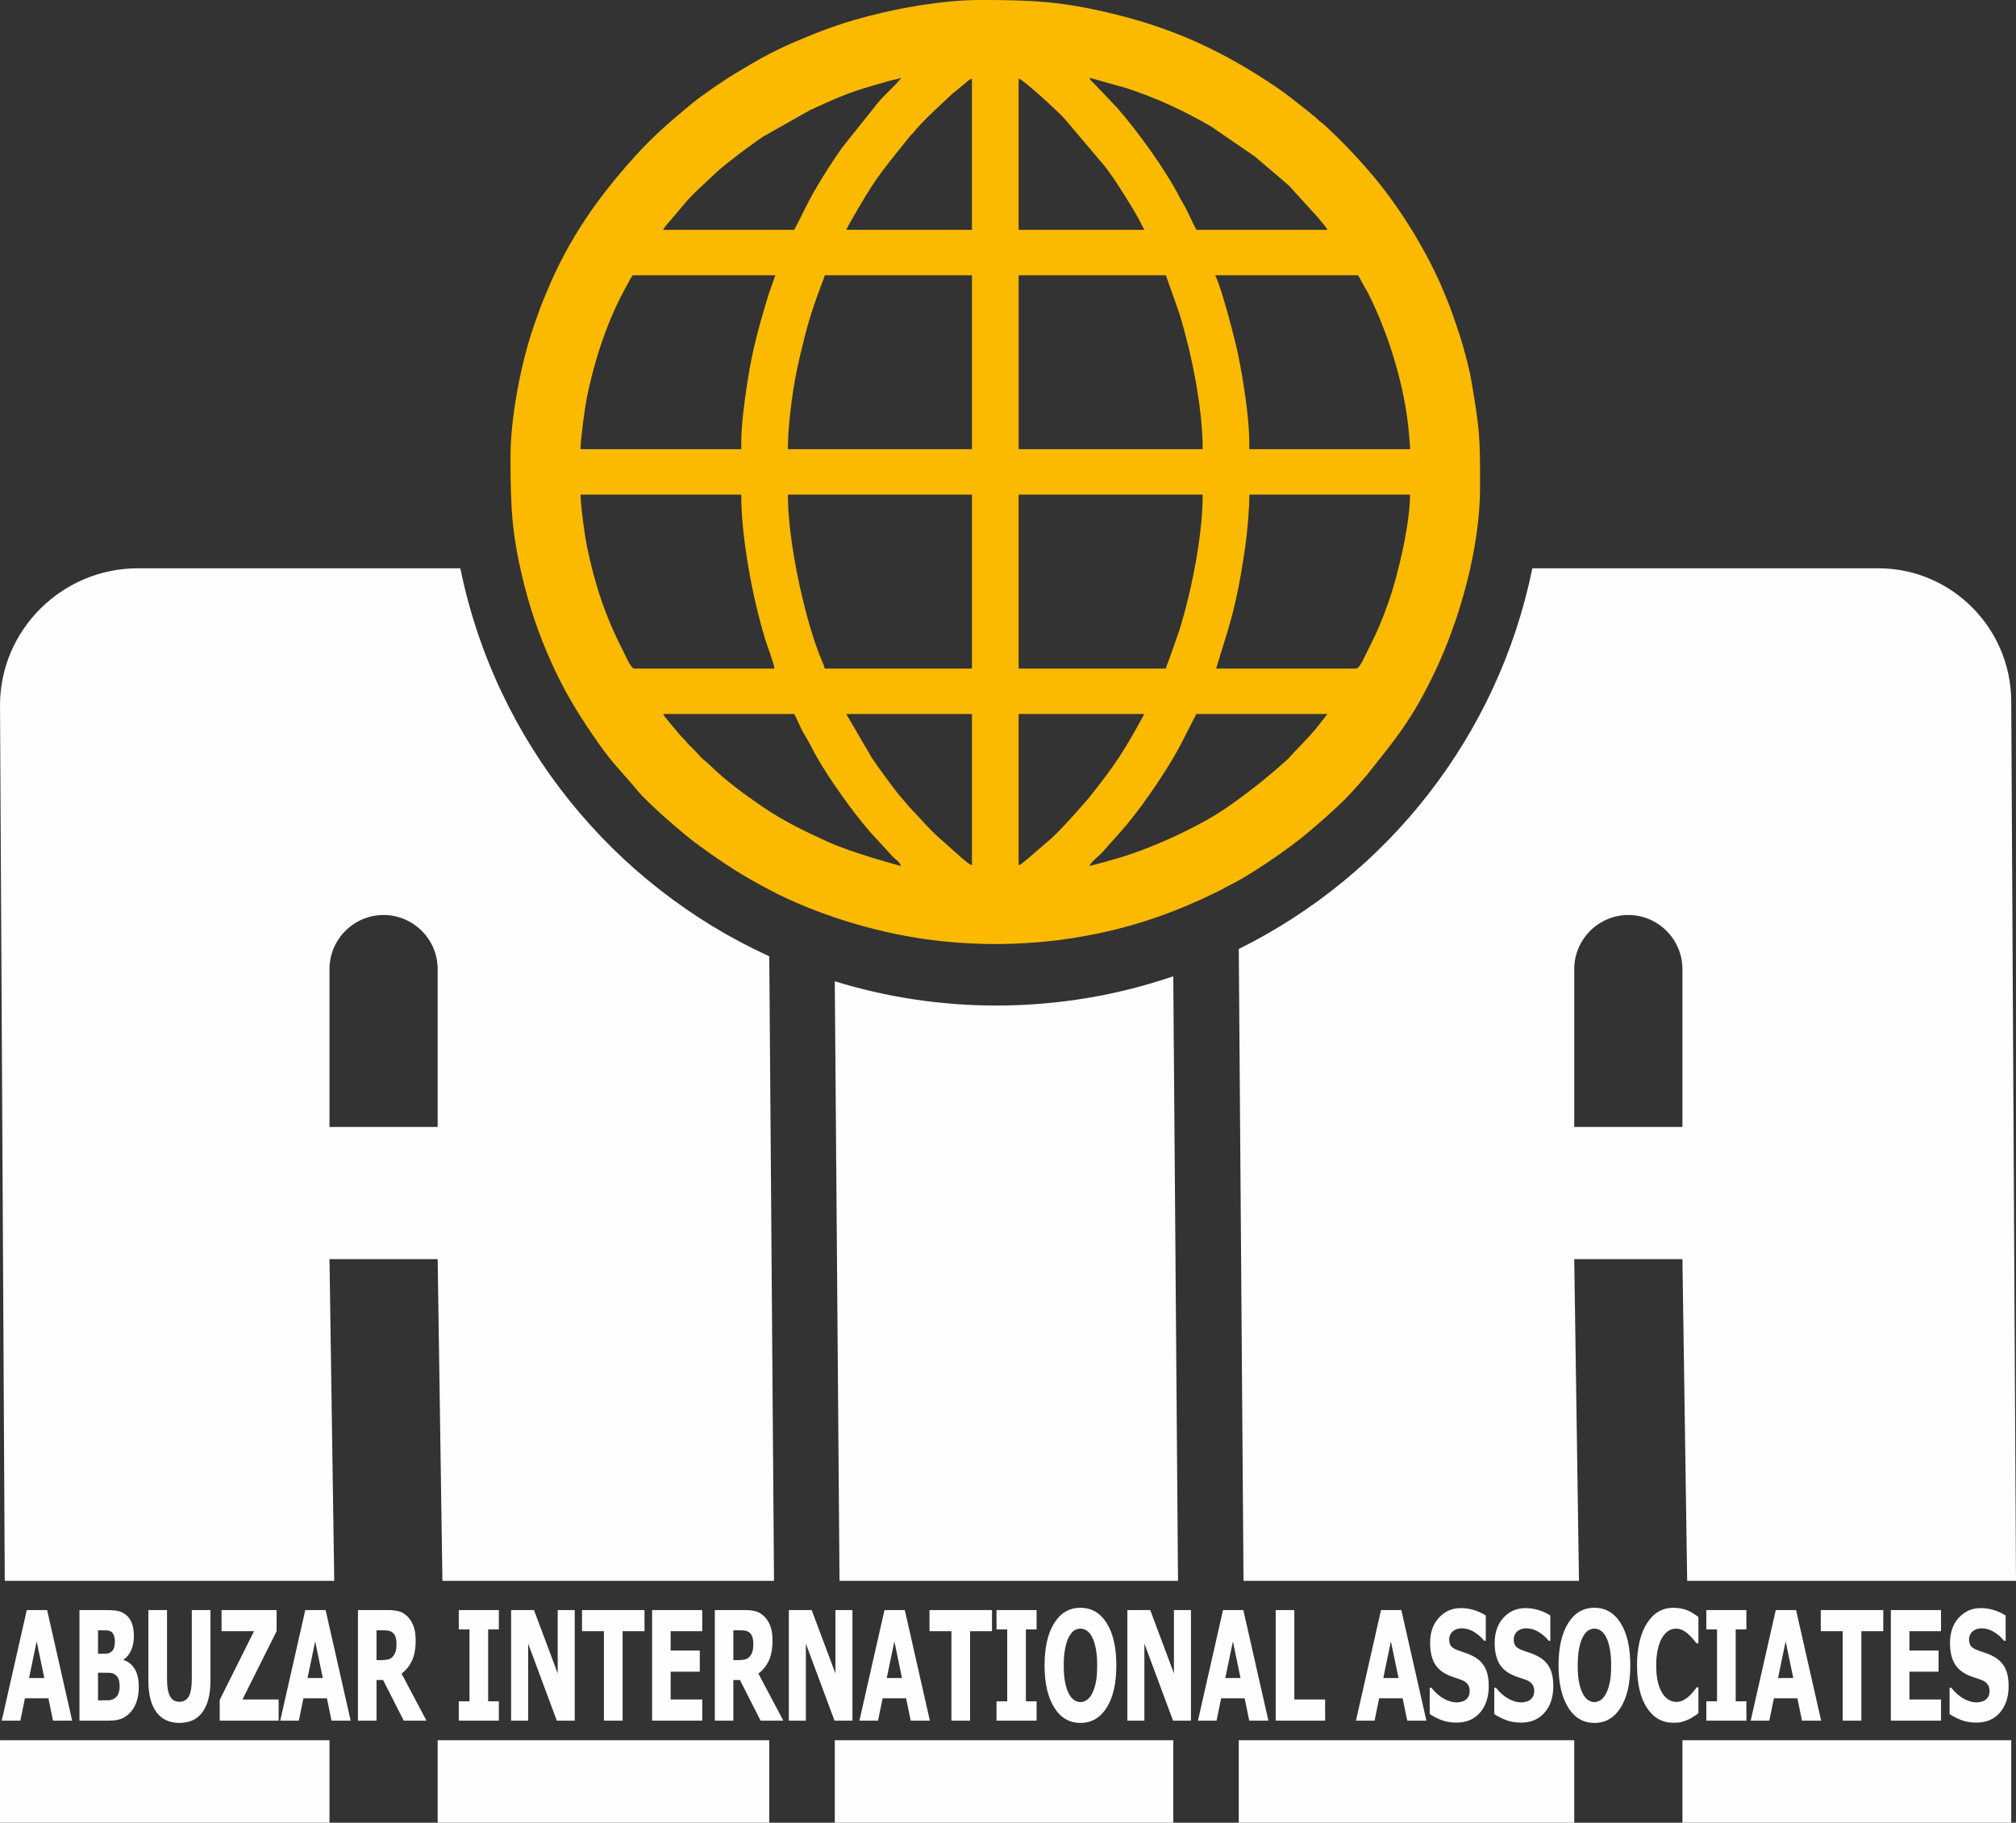
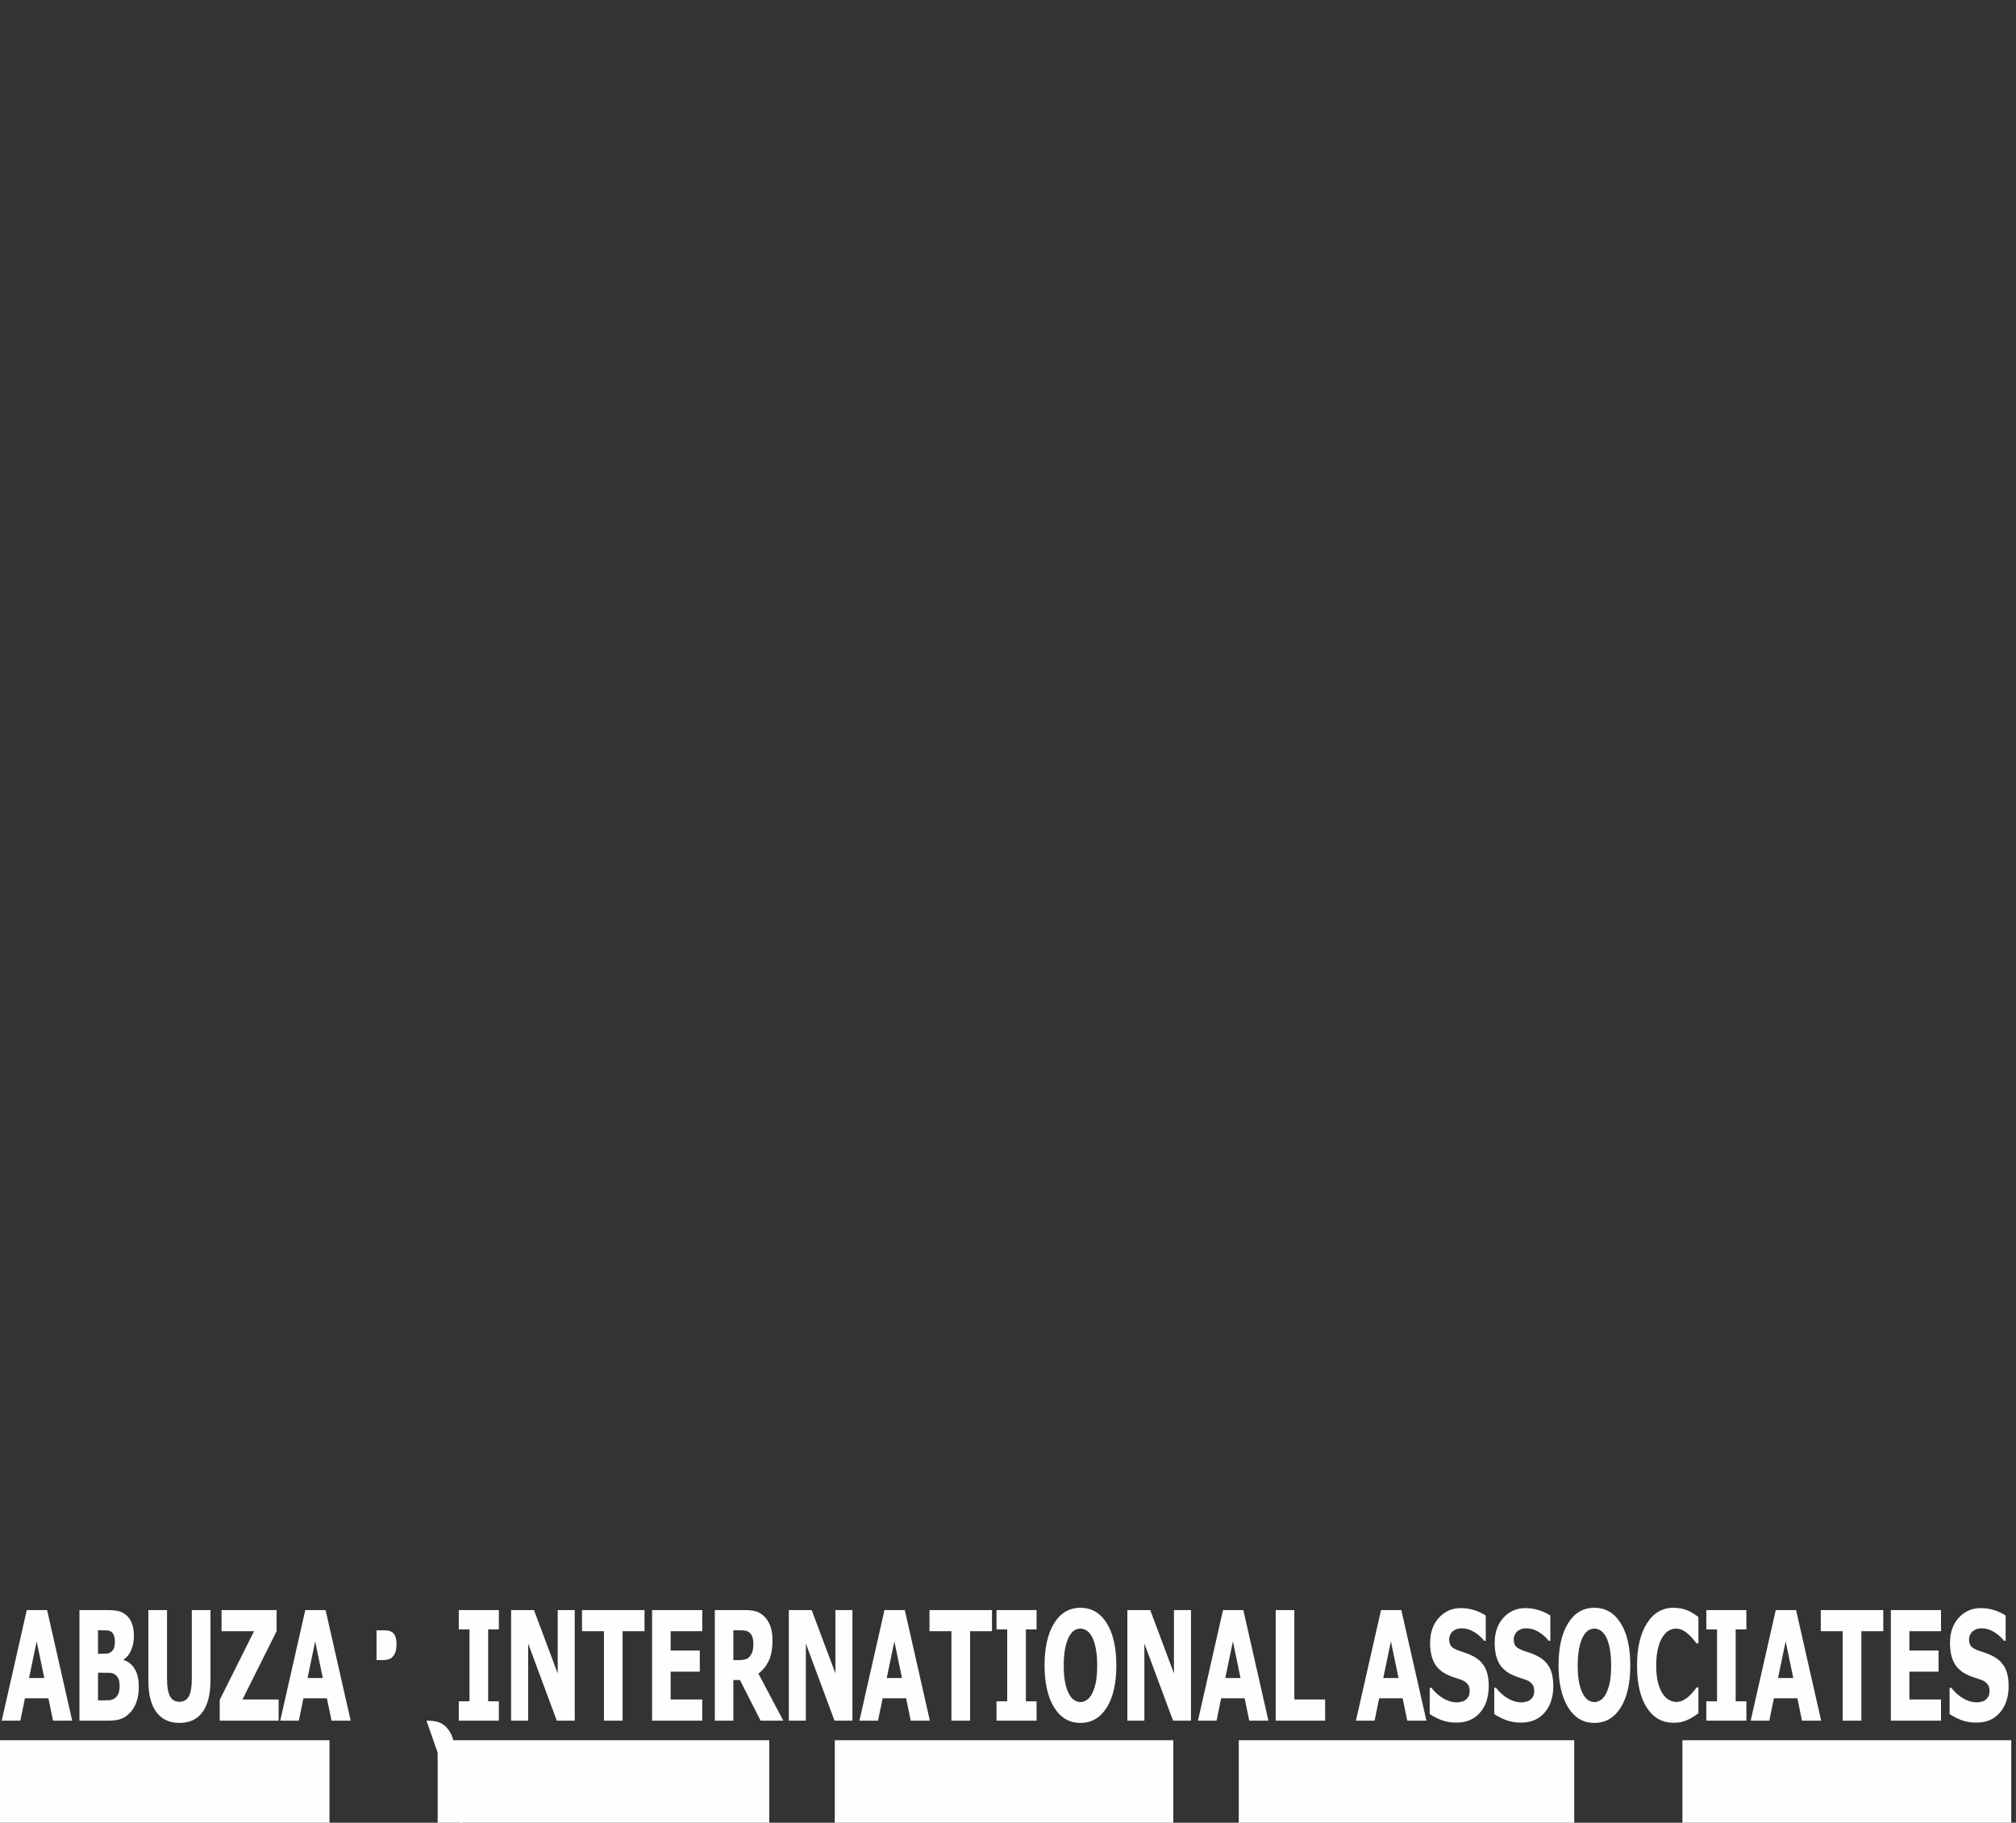
<svg xmlns="http://www.w3.org/2000/svg" xml:space="preserve" width="15.719in" height="14.214in" version="1.1" style="shape-rendering:geometricPrecision; text-rendering:geometricPrecision; image-rendering:optimizeQuality; fill-rule:evenodd; clip-rule:evenodd" viewBox="0 0 9454.05 8549.02">
  <rect x="0" y="0" width="9454.05" height="8549.02" fill="#333333" stroke="none" />
  <defs>
    <style type="text/css"> .fil0 {fill:#FEFEFE} .fil1 {fill:#FBBA00} .fil2 {fill:#FEFEFE;fill-rule:nonzero} </style>
  </defs>
  <g id="Layer_x0020_1">
    <g id="_1903360964176">
-       <path class="fil0" d="M645.71 2665.52l1513.02 0c165.3,811.77 714,1484.1 1448.75,1819.81l22.22 2929.3 -1555.03 0 -22.24 -1508.89 -507.33 0 22.24 1508.89 -1545.07 0 -22.24 -4103.41c-1.91,-355.14 290.53,-645.7 645.7,-645.7zm1406.71 2620.38l0 -740.63c0,-139.55 -114.13,-253.68 -253.65,-253.68l-0.03 0c-139.52,0 -253.65,114.13 -253.65,253.68l0 740.63 507.33 0zm5330.04 0l507.34 0 0 -740.63c0,-139.55 -114.13,-253.68 -253.65,-253.68l-0.03 0c-139.52,0 -253.65,114.13 -253.65,253.68l0 740.63zm507.34 619.84l-507.34 0 22.22 1508.89 -1573.17 0 -22.22 -2963.68c698.41,-345.93 1216.84,-1000.45 1376.7,-1785.43l1623.23 0c342.42,0 620.74,280.21 622.6,622.63l22.24 4126.48 -1542.02 0 -22.24 -1508.89zm-2387.73 -1326.74l22.22 2835.64 -1587.36 0 -22.22 -2812.18c239.49,73.93 493.92,113.77 757.66,113.77 290.37,0 569.5,-48.28 829.71,-137.23z" />
      <path class="fil0" d="M3607.46 8162.16l0 386.86 -1555.05 0 0 -386.86 1555.05 0zm-2062.38 0l0 386.86 -1545.08 0 0 -386.86 1545.08 0zm5837.35 0l0 386.86 -1573.17 0 0 -386.86 1573.17 0zm2049.37 0l0 386.86 -1542.02 0 0 -386.86 1542.02 0zm-3929.75 0l0 386.86 -1587.36 0 0 -386.86 1587.36 0z" />
-       <path class="fil1" d="M3968.57 3348.86l589.41 0 0 709.12c-13.94,-3.62 -34.04,-23.5 -46.35,-32.76 -10.02,-7.54 -12.61,-10.95 -22.03,-19.54 -72.59,-66.14 -96.06,-80.03 -166.36,-157.75l-58.18 -62.22c-13.51,-16.83 -24.39,-28.59 -38.38,-44.61 -32.85,-37.63 -113.34,-149.31 -137.74,-185.61l-120.35 -206.64zm1140.92 713.22c5.87,-21.39 47.25,-46.85 71.57,-77.88l72.51 -81.07c86.12,-96.17 187.59,-245.16 251.48,-353.6 38.14,-64.73 73.45,-141.83 105.43,-200.67l614.67 0 -49.19 62.78c-39.73,47.98 -66.57,73.36 -107.3,116.88 -2.16,2.31 -3.39,3.62 -6.04,6.41l-21.62 24.04c-93.68,83.95 -181.79,155.26 -287.39,228.47 -130.93,90.77 -357.86,193.17 -506.65,236.33 -16.35,4.74 -30.49,9.03 -45.34,13.24l-92.12 25.08zm-332.59 -4.1l0 -709.12 589.41 0c-89.98,165.57 -134.81,237.06 -256.79,389.43 -11.45,14.3 -23.85,27.44 -36.62,42.23 -37.51,43.46 -118.47,133.15 -158.31,165.58l-89.58 76.74c-13.78,10.49 -33.02,31.22 -48.11,35.14zm-1667.18 -709.12l614.67 0c17.54,32.28 30.13,67.87 49.71,99.17 19.52,31.2 35.46,65.86 54.2,98.89 62.54,110.22 168.97,259.09 251.04,354.03l109.21 119.11c13.05,12.71 31.81,23.67 36.84,42.01 -4.35,-2.03 -220.59,-57.95 -342.43,-113.39 -104.42,-47.52 -205.26,-95.89 -299.22,-159.56 -90.27,-61.17 -180.31,-127.01 -256.13,-201.51 -26.9,-26.43 -26.77,-18.72 -53.69,-50.2l-3.81 -4.48c-18.89,-21.83 -38.14,-35.76 -56.9,-59.37 -9.58,-12.06 -16.29,-16 -25.92,-28.05 -10.18,-12.74 -16.61,-19.46 -26.49,-31.6 -14.34,-17.63 -41.38,-47.22 -51.07,-65.05zm2357.63 -213.15l-690.45 0 0 -815.7 863.06 0c0,194.64 -52.07,448.53 -107.94,632.72l-48.32 137.41c-5.52,14.81 -12.43,29.19 -16.35,45.56zm-1772.43 -815.7l863.06 0 0 815.7 -690.45 0c-4.05,-16.93 -10.7,-29.99 -16.89,-45.04 -62.07,-151.07 -114.18,-381.12 -137.15,-542.8 -10.06,-70.85 -18.57,-151.48 -18.57,-227.86zm2664.96 815.7l-656.77 0 55.23 -179.87c39.7,-132.51 61.15,-252.77 81.27,-392.26 9.52,-66.04 19.27,-173.39 19.27,-243.57l753.6 0c0,136.8 -56.68,377.89 -99.01,497.95 -31.87,90.38 -55.35,146.95 -100.26,234.4 -12.06,23.47 -36.46,83.34 -53.33,83.34zm-3637.48 -815.7l753.6 0c0,204.38 53.68,485.81 112.12,677.84 7.87,25.85 43.23,119.74 43.65,137.86l-656.77 0c-16.78,0 -39.81,-57.03 -51.92,-80.61 -84.25,-164.05 -133.95,-312.85 -171.63,-496.93 -8.87,-43.32 -29.05,-189.54 -29.05,-238.15zm2054.5 -1028.84l690.45 0 64.67 182.98c55.85,184.8 107.94,437.24 107.94,632.72l-863.06 0 0 -815.7zm-909.37 0l690.45 0 0 815.7 -863.06 0c0,-77.66 8.6,-156.06 17.99,-228.42 8.74,-67.36 22.83,-142.8 38.39,-208.56 32.36,-136.74 50.82,-201.43 99.88,-333.15 5.52,-14.82 12.43,-29.19 16.35,-45.57zm1831.37 0l669.4 0c10.13,14.72 14.6,25.55 23.96,42.26l23.86 42.36c98.99,196.47 175.11,448.53 191.91,665.74 1.75,22.62 4.46,46.12 4.46,65.34l-753.6 0c0,-90.77 -6.43,-154.55 -18.11,-240.61 -9.24,-68.1 -20.99,-136.2 -34.87,-203.79 -13.87,-67.56 -75.69,-307.75 -107,-371.3zm-2222.9 795.2l0 20.49 -753.6 0c0,-47.43 20.21,-193.44 28.33,-234.75 35.17,-178.88 98.86,-375.25 190.39,-536.06 9.26,-16.26 15.04,-29.72 25.47,-44.88l669.4 0 -31.29 88.4c-55.94,185.97 -83.31,285.73 -110.58,486.69 -9.36,68.97 -18.11,145.97 -18.11,220.11zm1300.9 -1717.47c27.02,7.02 199.07,168.09 215.34,187.94l186.42 220.2c50.55,65.08 86.29,125.4 128.95,194.18 10.18,16.42 20.18,34.09 30.58,52.21l28.12 54.6 -589.41 0 0 -709.12zm-218.92 0l0 709.12 -589.41 0 12.39 -24.83c123.71,-214.92 126.75,-215.75 280.52,-407.31 9.01,-11.23 9.96,-12 19.74,-21.77 9.62,-9.62 10.35,-13.08 18.93,-22.56 51.01,-56.39 108.33,-107.7 164.08,-159.97 9.82,-9.21 13.62,-10.15 23.17,-18.43 9.87,-8.56 11.13,-10.45 22.48,-19.1 13.76,-10.49 33.04,-31.23 48.11,-35.14zm551.52 -4.1l176.35 49.65c139.36,45.77 268.45,106.11 393.37,178.57l204.93 140.69 152.7 130.06c11.1,10.39 19.58,18.63 28.33,29.8l108.92 119.4c14.35,17.63 41.38,47.23 51.07,65.05l-614.67 0c-17.47,-32.15 -31.4,-65.93 -49.05,-99.8 -9.3,-17.83 -17.74,-30.06 -26.73,-47.76 -65.05,-128.07 -193.86,-307.73 -295.96,-425.07l-111.42 -116.96c-3.37,-3.18 -8.01,-7.02 -10.57,-10.21 -10.1,-12.56 -2.31,-4.25 -7.26,-13.42zm-1385.11 713.22l-614.67 0c8.16,-15.01 11.77,-17.33 22.87,-31.02l78.17 -91.95c33.82,-43.01 102.37,-101.64 142.03,-140.45 31.99,-31.3 118.4,-96.95 159.94,-127.11 23.31,-16.93 45.03,-32.9 68.5,-48.08l218.4 -123.48c110.4,-49.14 165.53,-77.56 288.34,-112.77l91.07 -26.1c13.6,-3.5 35.19,-7.05 46.34,-12.27 -4.34,15.81 -80.07,81.75 -107.69,116.5l-169.39 212.19c-42.07,60.33 -80.99,120.54 -118.45,183.9 -46.34,78.37 -67.61,130.97 -105.47,200.64zm-1330.37 1061.63c0,244.66 5.56,374.11 67.36,614.85 36.62,142.64 85.92,273.12 144.52,396.25 61.67,129.57 122.82,223.43 201.49,336.69 65.02,93.61 118.79,143.35 183.82,222.72 46.86,57.19 213.83,202.8 285.7,254.7 123.69,89.32 201.16,140.35 335.18,210.62 217.4,113.98 486.06,195.48 728.22,229.66 363.08,51.25 746.89,15.8 1089.67,-104.82 99.63,-35.06 192.71,-75.36 287.22,-122.06 17.13,-8.47 25.51,-14.6 43.48,-23.26 93.09,-44.84 240.69,-145.88 330.3,-215.37 62.58,-48.53 203.29,-171.84 250.81,-227.19l64.4 -72.57c136.93,-172.52 214.88,-262.42 322.78,-489.13 118.79,-249.6 211.88,-583.52 211.88,-867.64 0,-241.94 -1.73,-265.6 -41.51,-500.65 -10.24,-60.52 -36.61,-155.36 -54.79,-213.09l-34.78 -101.41c-11.45,-33.76 -24.71,-63.9 -38.52,-97.76 -73,-178.88 -203.46,-392.73 -330.42,-543.18 -68.56,-81.25 -154.47,-172.82 -233.53,-244.01 -8.57,-7.72 -10.35,-7.58 -18.81,-14.48 -7.15,-5.83 -10.3,-10 -16.95,-16.28 -8.56,-8.1 -10.31,-8.24 -18.56,-14.72 -8.24,-6.48 -12.08,-10.62 -20.46,-16.97l-74.45 -58.67c-26.4,-20.86 -51.24,-38.67 -79.63,-57.74 -236.72,-159.1 -464.43,-267.78 -755.29,-338.57 -243.56,-59.27 -379.4,-65.58 -627.3,-65.58 -182.97,0 -413.37,42.56 -586.71,92.81 -108.21,31.37 -200.92,68.62 -301.56,112.2 -57.93,25.08 -125.1,59.99 -179.25,91.91l-83.6 49.77c-47.33,28.1 -156.23,102.83 -199.02,138.25 -100.49,83.18 -178.31,149.36 -265.5,245.68 -175.77,194.19 -312.71,388.14 -414.25,633.72 -12.86,31.11 -27.21,62.9 -38.84,97.45l-25.9 73.16c-58.92,170.67 -107.22,426.1 -107.22,604.73z" />
-       <path class="fil2" d="M8.01 8070.25l117.53 -518.57 95.3 0 117.53 518.57 -89.8 0 -21.59 -104.86 -110.12 0 -21.51 104.86 -87.33 0zm199.68 -199.73l-35.78 -172.03 -35.78 172.03 71.55 0zm443.11 40.9c0,25.8 -3.27,48.39 -9.8,68 -6.53,19.5 -15.38,35.54 -26.37,48.38 -13.15,15.22 -27.49,26.16 -43.11,32.69 -15.7,6.54 -35.62,9.75 -59.68,9.75l-139.28 0 0 -518.57 122.95 0c25.58,0 44.94,1.43 58.09,4.4 13.23,2.85 25.58,8.92 37.13,18.19 12.43,9.99 21.75,23.42 27.89,40.06 6.14,16.76 9.24,36.02 9.24,57.9 0,25.2 -4.22,47.79 -12.75,67.53 -8.45,19.74 -20.24,34.24 -35.14,43.51l0 2.85c21.43,6.77 38.57,20.45 51.47,41.25 12.91,20.8 19.36,48.86 19.36,84.05zm-111.87 -213.28c0,-8.32 -1.43,-17 -4.3,-25.8 -2.87,-8.8 -7.33,-15.22 -13.47,-19.14 -5.74,-3.8 -12.51,-5.83 -20.4,-6.18 -7.89,-0.36 -19.6,-0.48 -35.14,-0.48l-6.05 0 0 109.85 10.99 0c14.9,0 25.34,-0.24 31.4,-0.71 5.98,-0.48 12.11,-2.85 18.56,-7.37 6.93,-4.87 11.79,-11.53 14.42,-20.21 2.63,-8.56 3.99,-18.55 3.99,-29.96zm21.99 211.14c0,-16.05 -2.15,-28.53 -6.53,-37.57 -4.38,-9.15 -10.92,-15.93 -19.6,-20.57 -5.34,-3.09 -12.59,-4.75 -21.83,-5.11 -9.32,-0.36 -21.67,-0.47 -37.29,-0.47l-16.09 0 0 129.82 4.7 0c22.71,0 38.41,-0.24 47.17,-0.72 8.69,-0.47 17.53,-3.57 26.62,-9.39 7.89,-5.11 13.7,-12.6 17.37,-22.47 3.67,-9.87 5.5,-21.04 5.5,-33.53zm280.32 171.67c-46.69,0 -82.63,-16.88 -107.81,-50.53 -25.1,-33.64 -37.69,-82.86 -37.69,-147.65l0 -331.09 87.49 0 0 323.25c0,36.02 4.54,62.77 13.63,80.48 9.08,17.59 23.82,26.39 44.38,26.39 20,0 34.66,-8.44 44.06,-25.44 9.4,-16.88 14.1,-44.11 14.1,-81.44l0 -323.25 87.49 0 0 330.74c0,63.84 -12.27,112.94 -36.81,147.18 -24.46,34.24 -60.8,51.36 -108.85,51.36zm465.42 -10.7l-276.34 0 0 -97.37 160.96 -322.06 -152.35 0 0 -99.15 258.17 0 0 99.15 -160.08 320.27 169.64 0 0 99.15zm7.41 0l117.53 -518.57 95.3 0 117.53 518.57 -89.8 0 -21.59 -104.86 -110.12 0 -21.51 104.86 -87.33 0zm199.68 -199.73l-35.78 -172.03 -35.78 172.03 71.55 0zm486.14 199.73l-106.61 0 -96.73 -190.45 -30.92 0 0 190.45 -87.01 0 0 -518.57 139.84 0c19.28,0 36.1,1.79 50.44,5.35 14.34,3.68 27.57,11.17 39.68,22.47 12.43,11.89 22.31,26.87 29.64,45.06 7.33,18.19 10.99,41.37 10.99,69.43 0,39.71 -5.97,71.81 -18.01,96.53 -12.03,24.73 -28.05,44.34 -48.21,58.97l116.89 220.77zm-140.56 -360.22c0,-13.08 -1.67,-24.25 -5.02,-33.64 -3.35,-9.39 -8.84,-16.76 -16.58,-21.87 -5.42,-3.45 -11.47,-5.59 -18.17,-6.54 -6.69,-0.95 -14.98,-1.43 -24.86,-1.43l-29.08 0 0 139.81 24.86 0c12.11,0 22.39,-1.07 30.84,-3.33 8.44,-2.14 15.62,-6.9 21.51,-14.15 5.58,-6.42 9.72,-14.27 12.43,-23.3 2.71,-9.03 4.07,-20.92 4.07,-35.54zm480 360.22l-187.89 0 0 -90.59 50.2 0 0 -337.39 -50.2 0 0 -90.59 187.89 0 0 90.59 -50.2 0 0 337.39 50.2 0 0 90.59zm355.86 0l-84.06 0 -134.42 -361.53 0 361.53 -79.84 0 0 -518.57 107.25 0 111.24 297.09 0 -297.09 79.84 0 0 518.57zm136.97 0l0 -419.42 -102.79 0 0 -99.15 293.07 0 0 99.15 -102.79 0 0 419.42 -87.49 0zm225.82 0l0 -518.57 235.22 0 0 99.15 -148.21 0 0 90.59 136.73 0 0 99.15 -136.73 0 0 130.53 148.21 0 0 99.15 -235.22 0zm615.38 0l-106.61 0 -96.73 -190.45 -30.92 0 0 190.45 -87.01 0 0 -518.57 139.84 0c19.28,0 36.1,1.79 50.44,5.35 14.34,3.68 27.57,11.17 39.68,22.47 12.43,11.89 22.31,26.87 29.64,45.06 7.33,18.19 10.99,41.37 10.99,69.43 0,39.71 -5.97,71.81 -18.01,96.53 -12.03,24.73 -28.05,44.34 -48.21,58.97l116.89 220.77zm-140.56 -360.22c0,-13.08 -1.67,-24.25 -5.02,-33.64 -3.35,-9.39 -8.85,-16.76 -16.58,-21.87 -5.42,-3.45 -11.47,-5.59 -18.17,-6.54 -6.69,-0.95 -14.98,-1.43 -24.86,-1.43l-29.08 0 0 139.81 24.86 0c12.11,0 22.39,-1.07 30.84,-3.33 8.44,-2.14 15.62,-6.9 21.51,-14.15 5.58,-6.42 9.72,-14.27 12.43,-23.3 2.71,-9.03 4.07,-20.92 4.07,-35.54zm464.7 360.22l-84.06 0 -134.42 -361.53 0 361.53 -79.84 0 0 -518.57 107.25 0 111.24 297.09 0 -297.09 79.84 0 0 518.57zm32.75 0l117.53 -518.57 95.3 0 117.53 518.57 -89.8 0 -21.59 -104.86 -110.12 0 -21.51 104.86 -87.33 0zm199.68 -199.73l-35.78 -172.03 -35.78 172.03 71.55 0zm231.79 199.73l0 -419.42 -102.79 0 0 -99.15 293.07 0 0 99.15 -102.79 0 0 419.42 -87.49 0zm399.37 0l-187.89 0 0 -90.59 50.2 0 0 -337.39 -50.2 0 0 -90.59 187.89 0 0 90.59 -50.2 0 0 337.39 50.2 0 0 90.59zm374.03 -259.17c0,83.81 -14.98,149.79 -45.02,197.82 -30.04,48.03 -71.16,72.04 -123.35,72.04 -52.43,0 -93.55,-24.37 -123.43,-73 -29.88,-48.62 -44.78,-114.25 -44.78,-196.87 0,-83.22 14.9,-149.08 44.78,-197.47 29.88,-48.39 71,-72.64 123.43,-72.64 52.19,0 93.31,24.13 123.35,72.28 30.04,48.15 45.02,114.13 45.02,197.82zm-89.88 -0.36c0,-30.79 -2.15,-57.18 -6.45,-78.82 -4.22,-21.76 -9.96,-39.59 -17.13,-53.5 -7.49,-14.15 -15.94,-24.37 -25.34,-30.43 -9.48,-6.18 -19.2,-9.27 -29.32,-9.27 -10.76,0 -20.56,2.85 -29.24,8.56 -8.77,5.71 -17.13,15.81 -25.26,30.43 -7.17,13.43 -12.99,31.38 -17.37,53.62 -4.46,22.35 -6.69,48.98 -6.69,79.77 0,31.86 2.07,58.25 6.29,79.29 4.22,21.04 9.96,38.64 17.29,52.79 7.49,14.39 16.02,24.73 25.5,30.79 9.48,6.18 19.28,9.27 29.48,9.27 10.28,0 20.24,-3.33 29.88,-9.99 9.64,-6.54 18.01,-16.88 25.02,-30.79 7.49,-15.1 13.22,-32.69 17.29,-52.79 4.06,-20.09 6.06,-46.36 6.06,-78.94zm439.84 259.52l-84.06 0 -134.42 -361.53 0 361.53 -79.84 0 0 -518.57 107.25 0 111.24 297.09 0 -297.09 79.84 0 0 518.57zm32.75 0l117.53 -518.57 95.3 0 117.53 518.57 -89.8 0 -21.6 -104.86 -110.12 0 -21.51 104.86 -87.33 0zm199.68 -199.73l-35.78 -172.03 -35.78 172.03 71.55 0zm396.74 199.73l-231.87 0 0 -518.57 87.49 0 0 419.42 144.38 0 0 99.15zm144.54 0l117.53 -518.57 95.3 0 117.53 518.57 -89.8 0 -21.6 -104.86 -110.12 0 -21.51 104.86 -87.33 0zm199.68 -199.73l-35.78 -172.03 -35.78 172.03 71.56 0zm272.35 209c-26.53,0 -49.88,-3.81 -70.04,-11.53 -20.16,-7.61 -38.81,-17.12 -56.1,-28.53l0 -123.28 7.89 0c17.45,21.99 36.57,38.87 57.53,50.76 20.96,11.77 41.27,17.71 61.04,17.71 4.94,0 11.47,-0.83 19.6,-2.38 8.21,-1.66 14.74,-4.16 19.68,-7.73 6.05,-3.92 11.23,-9.39 15.38,-16.4 4.22,-7.13 6.3,-16.41 6.3,-27.94 0,-12.96 -3.43,-23.54 -10.28,-31.74 -6.77,-8.08 -14.98,-14.03 -24.46,-17.71 -11.79,-4.64 -24.38,-9.04 -37.85,-13.2 -13.47,-4.16 -25.98,-9.27 -37.61,-15.34 -26.93,-14.15 -46.13,-33.17 -57.85,-57.06 -11.63,-23.89 -17.45,-53.85 -17.45,-89.87 0,-48.5 13.79,-87.74 41.28,-117.82 27.57,-30.08 61.91,-45.06 103.11,-45.06 20.72,0 41.28,3.09 61.75,9.39 20.4,6.3 38.73,14.74 54.9,25.44l0 118.53 -7.65 0c-12.91,-16.4 -28.6,-30.2 -47.17,-41.49 -18.57,-11.29 -37.61,-17 -57.21,-17 -7.57,0 -14.42,0.83 -20.48,2.38 -6.06,1.66 -12.43,4.75 -19.13,9.39 -5.42,3.57 -10.12,9.04 -14.02,16.29 -3.98,7.25 -5.98,15.34 -5.98,24.37 0,13.19 3.11,23.66 9.4,31.5 6.29,7.73 18.49,14.74 36.49,21.04 11.63,3.92 22.87,7.73 33.71,11.41 10.76,3.81 22.31,8.8 34.58,15.34 24.07,12.96 41.99,30.43 53.71,52.43 11.71,21.87 17.61,50.88 17.61,86.78 0,51.6 -13.54,92.97 -40.72,124.35 -27.09,31.27 -63.74,46.96 -109.96,46.96zm302.79 0c-26.53,0 -49.88,-3.81 -70.04,-11.53 -20.16,-7.61 -38.81,-17.12 -56.1,-28.53l0 -123.28 7.89 0c17.45,21.99 36.57,38.87 57.53,50.76 20.96,11.77 41.27,17.71 61.04,17.71 4.94,0 11.47,-0.83 19.6,-2.38 8.21,-1.66 14.74,-4.16 19.68,-7.73 6.05,-3.92 11.23,-9.39 15.38,-16.4 4.22,-7.13 6.29,-16.41 6.29,-27.94 0,-12.96 -3.43,-23.54 -10.28,-31.74 -6.77,-8.08 -14.98,-14.03 -24.46,-17.71 -11.79,-4.64 -24.38,-9.04 -37.85,-13.2 -13.47,-4.16 -25.98,-9.27 -37.61,-15.34 -26.93,-14.15 -46.14,-33.17 -57.85,-57.06 -11.64,-23.89 -17.45,-53.85 -17.45,-89.87 0,-48.5 13.79,-87.74 41.28,-117.82 27.57,-30.08 61.91,-45.06 103.11,-45.06 20.72,0 41.27,3.09 61.75,9.39 20.4,6.3 38.73,14.74 54.9,25.44l0 118.53 -7.65 0c-12.91,-16.4 -28.61,-30.2 -47.17,-41.49 -18.57,-11.29 -37.61,-17 -57.21,-17 -7.57,0 -14.42,0.83 -20.48,2.38 -6.06,1.66 -12.43,4.75 -19.13,9.39 -5.42,3.57 -10.12,9.04 -14.02,16.29 -3.99,7.25 -5.98,15.34 -5.98,24.37 0,13.19 3.11,23.66 9.4,31.5 6.29,7.73 18.49,14.74 36.49,21.04 11.63,3.92 22.87,7.73 33.71,11.41 10.76,3.81 22.31,8.8 34.58,15.34 24.07,12.96 41.99,30.43 53.71,52.43 11.71,21.87 17.61,50.88 17.61,86.78 0,51.6 -13.54,92.97 -40.72,124.35 -27.09,31.27 -63.75,46.96 -109.96,46.96zm511.79 -268.44c0,83.81 -14.98,149.79 -45.02,197.82 -30.04,48.03 -71.16,72.04 -123.35,72.04 -52.43,0 -93.55,-24.37 -123.43,-73 -29.88,-48.62 -44.78,-114.25 -44.78,-196.87 0,-83.22 14.9,-149.08 44.78,-197.47 29.88,-48.39 71,-72.64 123.43,-72.64 52.19,0 93.31,24.13 123.35,72.28 30.04,48.15 45.02,114.13 45.02,197.82zm-89.88 -0.36c0,-30.79 -2.15,-57.18 -6.45,-78.82 -4.22,-21.76 -9.96,-39.59 -17.13,-53.5 -7.49,-14.15 -15.94,-24.37 -25.34,-30.43 -9.48,-6.18 -19.2,-9.27 -29.32,-9.27 -10.76,0 -20.56,2.85 -29.24,8.56 -8.77,5.71 -17.13,15.81 -25.26,30.43 -7.17,13.43 -12.99,31.38 -17.37,53.62 -4.46,22.35 -6.69,48.98 -6.69,79.77 0,31.86 2.07,58.25 6.3,79.29 4.22,21.04 9.96,38.64 17.29,52.79 7.49,14.39 16.02,24.73 25.5,30.79 9.48,6.18 19.28,9.27 29.48,9.27 10.28,0 20.24,-3.33 29.88,-9.99 9.64,-6.54 18.01,-16.88 25.02,-30.79 7.49,-15.1 13.23,-32.69 17.29,-52.79 4.06,-20.09 6.06,-46.36 6.06,-78.94zm291.48 269.51c-52.11,0 -93.47,-23.54 -124.06,-70.62 -30.68,-47.08 -45.98,-113.18 -45.98,-198.54 0,-82.27 15.38,-147.77 46.06,-196.75 30.76,-48.86 72.11,-73.35 124.22,-73.35 13.79,0 26.3,1.19 37.29,3.45 11.08,2.38 21.59,5.59 31.71,9.75 7.97,3.57 16.57,8.32 25.9,14.39 9.32,5.94 16.9,11.17 22.63,15.57l0 123.76 -8.84 0c-4.22,-5.59 -9.48,-12.13 -15.86,-19.85 -6.45,-7.73 -13.63,-15.34 -21.75,-22.71 -8.05,-7.37 -16.97,-13.67 -26.69,-18.9 -9.72,-5.11 -19.92,-7.73 -30.52,-7.73 -12.59,0 -24.14,2.97 -34.66,8.92 -10.44,5.83 -20.48,16.17 -29.96,30.67 -8.69,13.2 -15.86,31.15 -21.35,53.62 -5.5,22.47 -8.29,48.98 -8.29,79.53 0,32.22 2.87,59.32 8.61,81.2 5.82,21.87 13.31,39.59 22.71,53.02 9.01,12.96 19.05,22.35 30.2,28.18 11.07,5.83 22.23,8.68 33.23,8.68 11.55,0 22.47,-2.85 32.91,-8.44 10.44,-5.59 19.28,-11.89 26.37,-18.78 7.81,-7.01 14.66,-14.27 20.56,-21.64 5.9,-7.37 11.08,-13.91 15.38,-19.62l7.97 0 0 121.74c-6.37,4.4 -13.78,9.39 -22.15,15.1 -8.37,5.71 -17.05,10.46 -25.9,14.39 -10.92,4.88 -21.04,8.56 -30.52,11.18 -9.48,2.5 -22.55,3.8 -39.2,3.8zm342.71 -9.99l-187.89 0 0 -90.59 50.2 0 0 -337.39 -50.2 0 0 -90.59 187.89 0 0 90.59 -50.2 0 0 337.39 50.2 0 0 90.59zm20.24 0l117.53 -518.57 95.3 0 117.53 518.57 -89.8 0 -21.59 -104.86 -110.12 0 -21.51 104.86 -87.33 0zm199.68 -199.73l-35.78 -172.03 -35.77 172.03 71.55 0zm231.79 199.73l0 -419.42 -102.79 0 0 -99.15 293.07 0 0 99.15 -102.79 0 0 419.42 -87.49 0zm225.82 0l0 -518.57 235.22 0 0 99.15 -148.21 0 0 90.59 136.73 0 0 99.15 -136.73 0 0 130.53 148.21 0 0 99.15 -235.22 0zm401.6 9.27c-26.53,0 -49.88,-3.81 -70.04,-11.53 -20.16,-7.61 -38.81,-17.12 -56.1,-28.53l0 -123.28 7.89 0c17.45,21.99 36.57,38.87 57.53,50.76 20.96,11.77 41.27,17.71 61.03,17.71 4.94,0 11.47,-0.83 19.6,-2.38 8.21,-1.66 14.74,-4.16 19.68,-7.73 6.06,-3.92 11.24,-9.39 15.38,-16.4 4.22,-7.13 6.29,-16.41 6.29,-27.94 0,-12.96 -3.43,-23.54 -10.28,-31.74 -6.77,-8.08 -14.98,-14.03 -24.46,-17.71 -11.79,-4.64 -24.38,-9.04 -37.85,-13.2 -13.47,-4.16 -25.98,-9.27 -37.61,-15.34 -26.93,-14.15 -46.14,-33.17 -57.85,-57.06 -11.64,-23.89 -17.45,-53.85 -17.45,-89.87 0,-48.5 13.79,-87.74 41.28,-117.82 27.57,-30.08 61.91,-45.06 103.11,-45.06 20.72,0 41.27,3.09 61.75,9.39 20.4,6.3 38.73,14.74 54.9,25.44l0 118.53 -7.65 0c-12.91,-16.4 -28.61,-30.2 -47.17,-41.49 -18.57,-11.29 -37.61,-17 -57.21,-17 -7.57,0 -14.43,0.83 -20.48,2.38 -6.05,1.66 -12.43,4.75 -19.12,9.39 -5.42,3.57 -10.12,9.04 -14.02,16.29 -3.99,7.25 -5.98,15.34 -5.98,24.37 0,13.19 3.11,23.66 9.4,31.5 6.29,7.73 18.49,14.74 36.49,21.04 11.63,3.92 22.87,7.73 33.71,11.41 10.76,3.81 22.31,8.8 34.58,15.34 24.06,12.96 41.99,30.43 53.71,52.43 11.71,21.87 17.61,50.88 17.61,86.78 0,51.6 -13.54,92.97 -40.72,124.35 -27.09,31.27 -63.75,46.96 -109.96,46.96z" />
+       <path class="fil2" d="M8.01 8070.25l117.53 -518.57 95.3 0 117.53 518.57 -89.8 0 -21.59 -104.86 -110.12 0 -21.51 104.86 -87.33 0zm199.68 -199.73l-35.78 -172.03 -35.78 172.03 71.55 0zm443.11 40.9c0,25.8 -3.27,48.39 -9.8,68 -6.53,19.5 -15.38,35.54 -26.37,48.38 -13.15,15.22 -27.49,26.16 -43.11,32.69 -15.7,6.54 -35.62,9.75 -59.68,9.75l-139.28 0 0 -518.57 122.95 0c25.58,0 44.94,1.43 58.09,4.4 13.23,2.85 25.58,8.92 37.13,18.19 12.43,9.99 21.75,23.42 27.89,40.06 6.14,16.76 9.24,36.02 9.24,57.9 0,25.2 -4.22,47.79 -12.75,67.53 -8.45,19.74 -20.24,34.24 -35.14,43.51l0 2.85c21.43,6.77 38.57,20.45 51.47,41.25 12.91,20.8 19.36,48.86 19.36,84.05zm-111.87 -213.28c0,-8.32 -1.43,-17 -4.3,-25.8 -2.87,-8.8 -7.33,-15.22 -13.47,-19.14 -5.74,-3.8 -12.51,-5.83 -20.4,-6.18 -7.89,-0.36 -19.6,-0.48 -35.14,-0.48l-6.05 0 0 109.85 10.99 0c14.9,0 25.34,-0.24 31.4,-0.71 5.98,-0.48 12.11,-2.85 18.56,-7.37 6.93,-4.87 11.79,-11.53 14.42,-20.21 2.63,-8.56 3.99,-18.55 3.99,-29.96zm21.99 211.14c0,-16.05 -2.15,-28.53 -6.53,-37.57 -4.38,-9.15 -10.92,-15.93 -19.6,-20.57 -5.34,-3.09 -12.59,-4.75 -21.83,-5.11 -9.32,-0.36 -21.67,-0.47 -37.29,-0.47l-16.09 0 0 129.82 4.7 0c22.71,0 38.41,-0.24 47.17,-0.72 8.69,-0.47 17.53,-3.57 26.62,-9.39 7.89,-5.11 13.7,-12.6 17.37,-22.47 3.67,-9.87 5.5,-21.04 5.5,-33.53zm280.32 171.67c-46.69,0 -82.63,-16.88 -107.81,-50.53 -25.1,-33.64 -37.69,-82.86 -37.69,-147.65l0 -331.09 87.49 0 0 323.25c0,36.02 4.54,62.77 13.63,80.48 9.08,17.59 23.82,26.39 44.38,26.39 20,0 34.66,-8.44 44.06,-25.44 9.4,-16.88 14.1,-44.11 14.1,-81.44l0 -323.25 87.49 0 0 330.74c0,63.84 -12.27,112.94 -36.81,147.18 -24.46,34.24 -60.8,51.36 -108.85,51.36zm465.42 -10.7l-276.34 0 0 -97.37 160.96 -322.06 -152.35 0 0 -99.15 258.17 0 0 99.15 -160.08 320.27 169.64 0 0 99.15zm7.41 0l117.53 -518.57 95.3 0 117.53 518.57 -89.8 0 -21.59 -104.86 -110.12 0 -21.51 104.86 -87.33 0zm199.68 -199.73l-35.78 -172.03 -35.78 172.03 71.55 0zm486.14 199.73c19.28,0 36.1,1.79 50.44,5.35 14.34,3.68 27.57,11.17 39.68,22.47 12.43,11.89 22.31,26.87 29.64,45.06 7.33,18.19 10.99,41.37 10.99,69.43 0,39.71 -5.97,71.81 -18.01,96.53 -12.03,24.73 -28.05,44.34 -48.21,58.97l116.89 220.77zm-140.56 -360.22c0,-13.08 -1.67,-24.25 -5.02,-33.64 -3.35,-9.39 -8.84,-16.76 -16.58,-21.87 -5.42,-3.45 -11.47,-5.59 -18.17,-6.54 -6.69,-0.95 -14.98,-1.43 -24.86,-1.43l-29.08 0 0 139.81 24.86 0c12.11,0 22.39,-1.07 30.84,-3.33 8.44,-2.14 15.62,-6.9 21.51,-14.15 5.58,-6.42 9.72,-14.27 12.43,-23.3 2.71,-9.03 4.07,-20.92 4.07,-35.54zm480 360.22l-187.89 0 0 -90.59 50.2 0 0 -337.39 -50.2 0 0 -90.59 187.89 0 0 90.59 -50.2 0 0 337.39 50.2 0 0 90.59zm355.86 0l-84.06 0 -134.42 -361.53 0 361.53 -79.84 0 0 -518.57 107.25 0 111.24 297.09 0 -297.09 79.84 0 0 518.57zm136.97 0l0 -419.42 -102.79 0 0 -99.15 293.07 0 0 99.15 -102.79 0 0 419.42 -87.49 0zm225.82 0l0 -518.57 235.22 0 0 99.15 -148.21 0 0 90.59 136.73 0 0 99.15 -136.73 0 0 130.53 148.21 0 0 99.15 -235.22 0zm615.38 0l-106.61 0 -96.73 -190.45 -30.92 0 0 190.45 -87.01 0 0 -518.57 139.84 0c19.28,0 36.1,1.79 50.44,5.35 14.34,3.68 27.57,11.17 39.68,22.47 12.43,11.89 22.31,26.87 29.64,45.06 7.33,18.19 10.99,41.37 10.99,69.43 0,39.71 -5.97,71.81 -18.01,96.53 -12.03,24.73 -28.05,44.34 -48.21,58.97l116.89 220.77zm-140.56 -360.22c0,-13.08 -1.67,-24.25 -5.02,-33.64 -3.35,-9.39 -8.85,-16.76 -16.58,-21.87 -5.42,-3.45 -11.47,-5.59 -18.17,-6.54 -6.69,-0.95 -14.98,-1.43 -24.86,-1.43l-29.08 0 0 139.81 24.86 0c12.11,0 22.39,-1.07 30.84,-3.33 8.44,-2.14 15.62,-6.9 21.51,-14.15 5.58,-6.42 9.72,-14.27 12.43,-23.3 2.71,-9.03 4.07,-20.92 4.07,-35.54zm464.7 360.22l-84.06 0 -134.42 -361.53 0 361.53 -79.84 0 0 -518.57 107.25 0 111.24 297.09 0 -297.09 79.84 0 0 518.57zm32.75 0l117.53 -518.57 95.3 0 117.53 518.57 -89.8 0 -21.59 -104.86 -110.12 0 -21.51 104.86 -87.33 0zm199.68 -199.73l-35.78 -172.03 -35.78 172.03 71.55 0zm231.79 199.73l0 -419.42 -102.79 0 0 -99.15 293.07 0 0 99.15 -102.79 0 0 419.42 -87.49 0zm399.37 0l-187.89 0 0 -90.59 50.2 0 0 -337.39 -50.2 0 0 -90.59 187.89 0 0 90.59 -50.2 0 0 337.39 50.2 0 0 90.59zm374.03 -259.17c0,83.81 -14.98,149.79 -45.02,197.82 -30.04,48.03 -71.16,72.04 -123.35,72.04 -52.43,0 -93.55,-24.37 -123.43,-73 -29.88,-48.62 -44.78,-114.25 -44.78,-196.87 0,-83.22 14.9,-149.08 44.78,-197.47 29.88,-48.39 71,-72.64 123.43,-72.64 52.19,0 93.31,24.13 123.35,72.28 30.04,48.15 45.02,114.13 45.02,197.82zm-89.88 -0.36c0,-30.79 -2.15,-57.18 -6.45,-78.82 -4.22,-21.76 -9.96,-39.59 -17.13,-53.5 -7.49,-14.15 -15.94,-24.37 -25.34,-30.43 -9.48,-6.18 -19.2,-9.27 -29.32,-9.27 -10.76,0 -20.56,2.85 -29.24,8.56 -8.77,5.71 -17.13,15.81 -25.26,30.43 -7.17,13.43 -12.99,31.38 -17.37,53.62 -4.46,22.35 -6.69,48.98 -6.69,79.77 0,31.86 2.07,58.25 6.29,79.29 4.22,21.04 9.96,38.64 17.29,52.79 7.49,14.39 16.02,24.73 25.5,30.79 9.48,6.18 19.28,9.27 29.48,9.27 10.28,0 20.24,-3.33 29.88,-9.99 9.64,-6.54 18.01,-16.88 25.02,-30.79 7.49,-15.1 13.22,-32.69 17.29,-52.79 4.06,-20.09 6.06,-46.36 6.06,-78.94zm439.84 259.52l-84.06 0 -134.42 -361.53 0 361.53 -79.84 0 0 -518.57 107.25 0 111.24 297.09 0 -297.09 79.84 0 0 518.57zm32.75 0l117.53 -518.57 95.3 0 117.53 518.57 -89.8 0 -21.6 -104.86 -110.12 0 -21.51 104.86 -87.33 0zm199.68 -199.73l-35.78 -172.03 -35.78 172.03 71.55 0zm396.74 199.73l-231.87 0 0 -518.57 87.49 0 0 419.42 144.38 0 0 99.15zm144.54 0l117.53 -518.57 95.3 0 117.53 518.57 -89.8 0 -21.6 -104.86 -110.12 0 -21.51 104.86 -87.33 0zm199.68 -199.73l-35.78 -172.03 -35.78 172.03 71.56 0zm272.35 209c-26.53,0 -49.88,-3.81 -70.04,-11.53 -20.16,-7.61 -38.81,-17.12 -56.1,-28.53l0 -123.28 7.89 0c17.45,21.99 36.57,38.87 57.53,50.76 20.96,11.77 41.27,17.71 61.04,17.71 4.94,0 11.47,-0.83 19.6,-2.38 8.21,-1.66 14.74,-4.16 19.68,-7.73 6.05,-3.92 11.23,-9.39 15.38,-16.4 4.22,-7.13 6.3,-16.41 6.3,-27.94 0,-12.96 -3.43,-23.54 -10.28,-31.74 -6.77,-8.08 -14.98,-14.03 -24.46,-17.71 -11.79,-4.64 -24.38,-9.04 -37.85,-13.2 -13.47,-4.16 -25.98,-9.27 -37.61,-15.34 -26.93,-14.15 -46.13,-33.17 -57.85,-57.06 -11.63,-23.89 -17.45,-53.85 -17.45,-89.87 0,-48.5 13.79,-87.74 41.28,-117.82 27.57,-30.08 61.91,-45.06 103.11,-45.06 20.72,0 41.28,3.09 61.75,9.39 20.4,6.3 38.73,14.74 54.9,25.44l0 118.53 -7.65 0c-12.91,-16.4 -28.6,-30.2 -47.17,-41.49 -18.57,-11.29 -37.61,-17 -57.21,-17 -7.57,0 -14.42,0.83 -20.48,2.38 -6.06,1.66 -12.43,4.75 -19.13,9.39 -5.42,3.57 -10.12,9.04 -14.02,16.29 -3.98,7.25 -5.98,15.34 -5.98,24.37 0,13.19 3.11,23.66 9.4,31.5 6.29,7.73 18.49,14.74 36.49,21.04 11.63,3.92 22.87,7.73 33.71,11.41 10.76,3.81 22.31,8.8 34.58,15.34 24.07,12.96 41.99,30.43 53.71,52.43 11.71,21.87 17.61,50.88 17.61,86.78 0,51.6 -13.54,92.97 -40.72,124.35 -27.09,31.27 -63.74,46.96 -109.96,46.96zm302.79 0c-26.53,0 -49.88,-3.81 -70.04,-11.53 -20.16,-7.61 -38.81,-17.12 -56.1,-28.53l0 -123.28 7.89 0c17.45,21.99 36.57,38.87 57.53,50.76 20.96,11.77 41.27,17.71 61.04,17.71 4.94,0 11.47,-0.83 19.6,-2.38 8.21,-1.66 14.74,-4.16 19.68,-7.73 6.05,-3.92 11.23,-9.39 15.38,-16.4 4.22,-7.13 6.29,-16.41 6.29,-27.94 0,-12.96 -3.43,-23.54 -10.28,-31.74 -6.77,-8.08 -14.98,-14.03 -24.46,-17.71 -11.79,-4.64 -24.38,-9.04 -37.85,-13.2 -13.47,-4.16 -25.98,-9.27 -37.61,-15.34 -26.93,-14.15 -46.14,-33.17 -57.85,-57.06 -11.64,-23.89 -17.45,-53.85 -17.45,-89.87 0,-48.5 13.79,-87.74 41.28,-117.82 27.57,-30.08 61.91,-45.06 103.11,-45.06 20.72,0 41.27,3.09 61.75,9.39 20.4,6.3 38.73,14.74 54.9,25.44l0 118.53 -7.65 0c-12.91,-16.4 -28.61,-30.2 -47.17,-41.49 -18.57,-11.29 -37.61,-17 -57.21,-17 -7.57,0 -14.42,0.83 -20.48,2.38 -6.06,1.66 -12.43,4.75 -19.13,9.39 -5.42,3.57 -10.12,9.04 -14.02,16.29 -3.99,7.25 -5.98,15.34 -5.98,24.37 0,13.19 3.11,23.66 9.4,31.5 6.29,7.73 18.49,14.74 36.49,21.04 11.63,3.92 22.87,7.73 33.71,11.41 10.76,3.81 22.31,8.8 34.58,15.34 24.07,12.96 41.99,30.43 53.71,52.43 11.71,21.87 17.61,50.88 17.61,86.78 0,51.6 -13.54,92.97 -40.72,124.35 -27.09,31.27 -63.75,46.96 -109.96,46.96zm511.79 -268.44c0,83.81 -14.98,149.79 -45.02,197.82 -30.04,48.03 -71.16,72.04 -123.35,72.04 -52.43,0 -93.55,-24.37 -123.43,-73 -29.88,-48.62 -44.78,-114.25 -44.78,-196.87 0,-83.22 14.9,-149.08 44.78,-197.47 29.88,-48.39 71,-72.64 123.43,-72.64 52.19,0 93.31,24.13 123.35,72.28 30.04,48.15 45.02,114.13 45.02,197.82zm-89.88 -0.36c0,-30.79 -2.15,-57.18 -6.45,-78.82 -4.22,-21.76 -9.96,-39.59 -17.13,-53.5 -7.49,-14.15 -15.94,-24.37 -25.34,-30.43 -9.48,-6.18 -19.2,-9.27 -29.32,-9.27 -10.76,0 -20.56,2.85 -29.24,8.56 -8.77,5.71 -17.13,15.81 -25.26,30.43 -7.17,13.43 -12.99,31.38 -17.37,53.62 -4.46,22.35 -6.69,48.98 -6.69,79.77 0,31.86 2.07,58.25 6.3,79.29 4.22,21.04 9.96,38.64 17.29,52.79 7.49,14.39 16.02,24.73 25.5,30.79 9.48,6.18 19.28,9.27 29.48,9.27 10.28,0 20.24,-3.33 29.88,-9.99 9.64,-6.54 18.01,-16.88 25.02,-30.79 7.49,-15.1 13.23,-32.69 17.29,-52.79 4.06,-20.09 6.06,-46.36 6.06,-78.94zm291.48 269.51c-52.11,0 -93.47,-23.54 -124.06,-70.62 -30.68,-47.08 -45.98,-113.18 -45.98,-198.54 0,-82.27 15.38,-147.77 46.06,-196.75 30.76,-48.86 72.11,-73.35 124.22,-73.35 13.79,0 26.3,1.19 37.29,3.45 11.08,2.38 21.59,5.59 31.71,9.75 7.97,3.57 16.57,8.32 25.9,14.39 9.32,5.94 16.9,11.17 22.63,15.57l0 123.76 -8.84 0c-4.22,-5.59 -9.48,-12.13 -15.86,-19.85 -6.45,-7.73 -13.63,-15.34 -21.75,-22.71 -8.05,-7.37 -16.97,-13.67 -26.69,-18.9 -9.72,-5.11 -19.92,-7.73 -30.52,-7.73 -12.59,0 -24.14,2.97 -34.66,8.92 -10.44,5.83 -20.48,16.17 -29.96,30.67 -8.69,13.2 -15.86,31.15 -21.35,53.62 -5.5,22.47 -8.29,48.98 -8.29,79.53 0,32.22 2.87,59.32 8.61,81.2 5.82,21.87 13.31,39.59 22.71,53.02 9.01,12.96 19.05,22.35 30.2,28.18 11.07,5.83 22.23,8.68 33.23,8.68 11.55,0 22.47,-2.85 32.91,-8.44 10.44,-5.59 19.28,-11.89 26.37,-18.78 7.81,-7.01 14.66,-14.27 20.56,-21.64 5.9,-7.37 11.08,-13.91 15.38,-19.62l7.97 0 0 121.74c-6.37,4.4 -13.78,9.39 -22.15,15.1 -8.37,5.71 -17.05,10.46 -25.9,14.39 -10.92,4.88 -21.04,8.56 -30.52,11.18 -9.48,2.5 -22.55,3.8 -39.2,3.8zm342.71 -9.99l-187.89 0 0 -90.59 50.2 0 0 -337.39 -50.2 0 0 -90.59 187.89 0 0 90.59 -50.2 0 0 337.39 50.2 0 0 90.59zm20.24 0l117.53 -518.57 95.3 0 117.53 518.57 -89.8 0 -21.59 -104.86 -110.12 0 -21.51 104.86 -87.33 0zm199.68 -199.73l-35.78 -172.03 -35.77 172.03 71.55 0zm231.79 199.73l0 -419.42 -102.79 0 0 -99.15 293.07 0 0 99.15 -102.79 0 0 419.42 -87.49 0zm225.82 0l0 -518.57 235.22 0 0 99.15 -148.21 0 0 90.59 136.73 0 0 99.15 -136.73 0 0 130.53 148.21 0 0 99.15 -235.22 0zm401.6 9.27c-26.53,0 -49.88,-3.81 -70.04,-11.53 -20.16,-7.61 -38.81,-17.12 -56.1,-28.53l0 -123.28 7.89 0c17.45,21.99 36.57,38.87 57.53,50.76 20.96,11.77 41.27,17.71 61.03,17.71 4.94,0 11.47,-0.83 19.6,-2.38 8.21,-1.66 14.74,-4.16 19.68,-7.73 6.06,-3.92 11.24,-9.39 15.38,-16.4 4.22,-7.13 6.29,-16.41 6.29,-27.94 0,-12.96 -3.43,-23.54 -10.28,-31.74 -6.77,-8.08 -14.98,-14.03 -24.46,-17.71 -11.79,-4.64 -24.38,-9.04 -37.85,-13.2 -13.47,-4.16 -25.98,-9.27 -37.61,-15.34 -26.93,-14.15 -46.14,-33.17 -57.85,-57.06 -11.64,-23.89 -17.45,-53.85 -17.45,-89.87 0,-48.5 13.79,-87.74 41.28,-117.82 27.57,-30.08 61.91,-45.06 103.11,-45.06 20.72,0 41.27,3.09 61.75,9.39 20.4,6.3 38.73,14.74 54.9,25.44l0 118.53 -7.65 0c-12.91,-16.4 -28.61,-30.2 -47.17,-41.49 -18.57,-11.29 -37.61,-17 -57.21,-17 -7.57,0 -14.43,0.83 -20.48,2.38 -6.05,1.66 -12.43,4.75 -19.12,9.39 -5.42,3.57 -10.12,9.04 -14.02,16.29 -3.99,7.25 -5.98,15.34 -5.98,24.37 0,13.19 3.11,23.66 9.4,31.5 6.29,7.73 18.49,14.74 36.49,21.04 11.63,3.92 22.87,7.73 33.71,11.41 10.76,3.81 22.31,8.8 34.58,15.34 24.06,12.96 41.99,30.43 53.71,52.43 11.71,21.87 17.61,50.88 17.61,86.78 0,51.6 -13.54,92.97 -40.72,124.35 -27.09,31.27 -63.75,46.96 -109.96,46.96z" />
    </g>
  </g>
</svg>